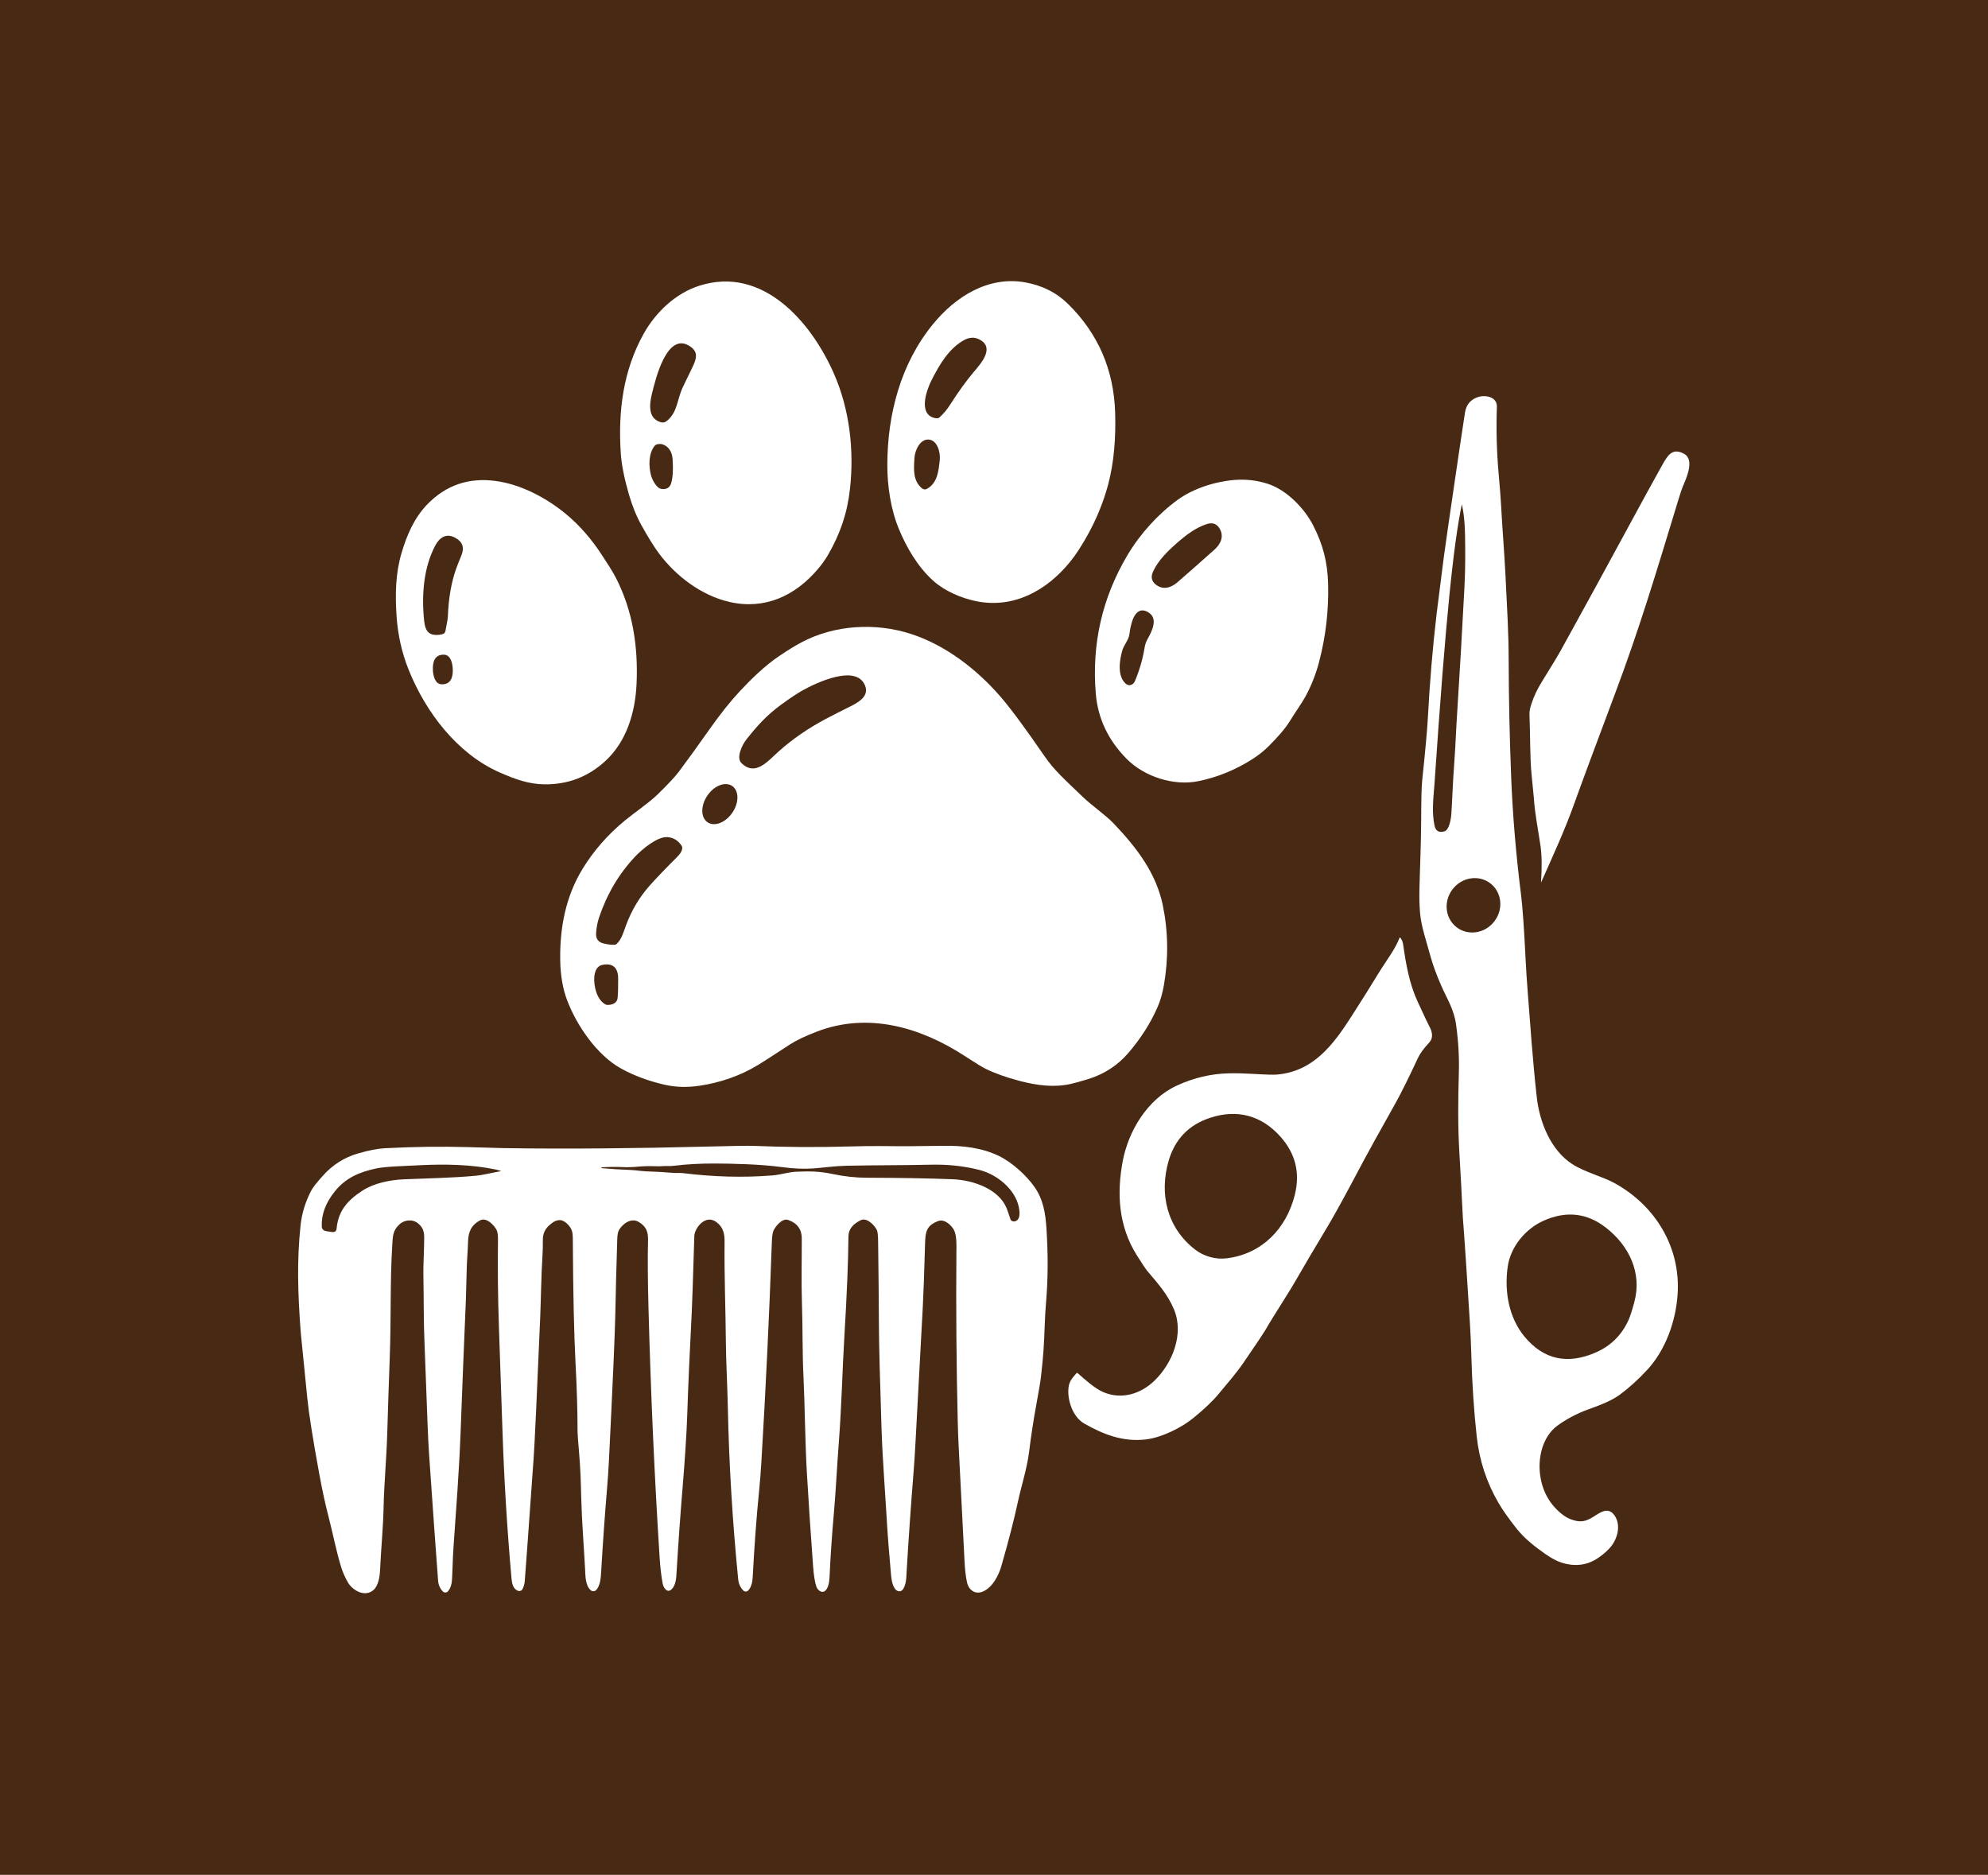
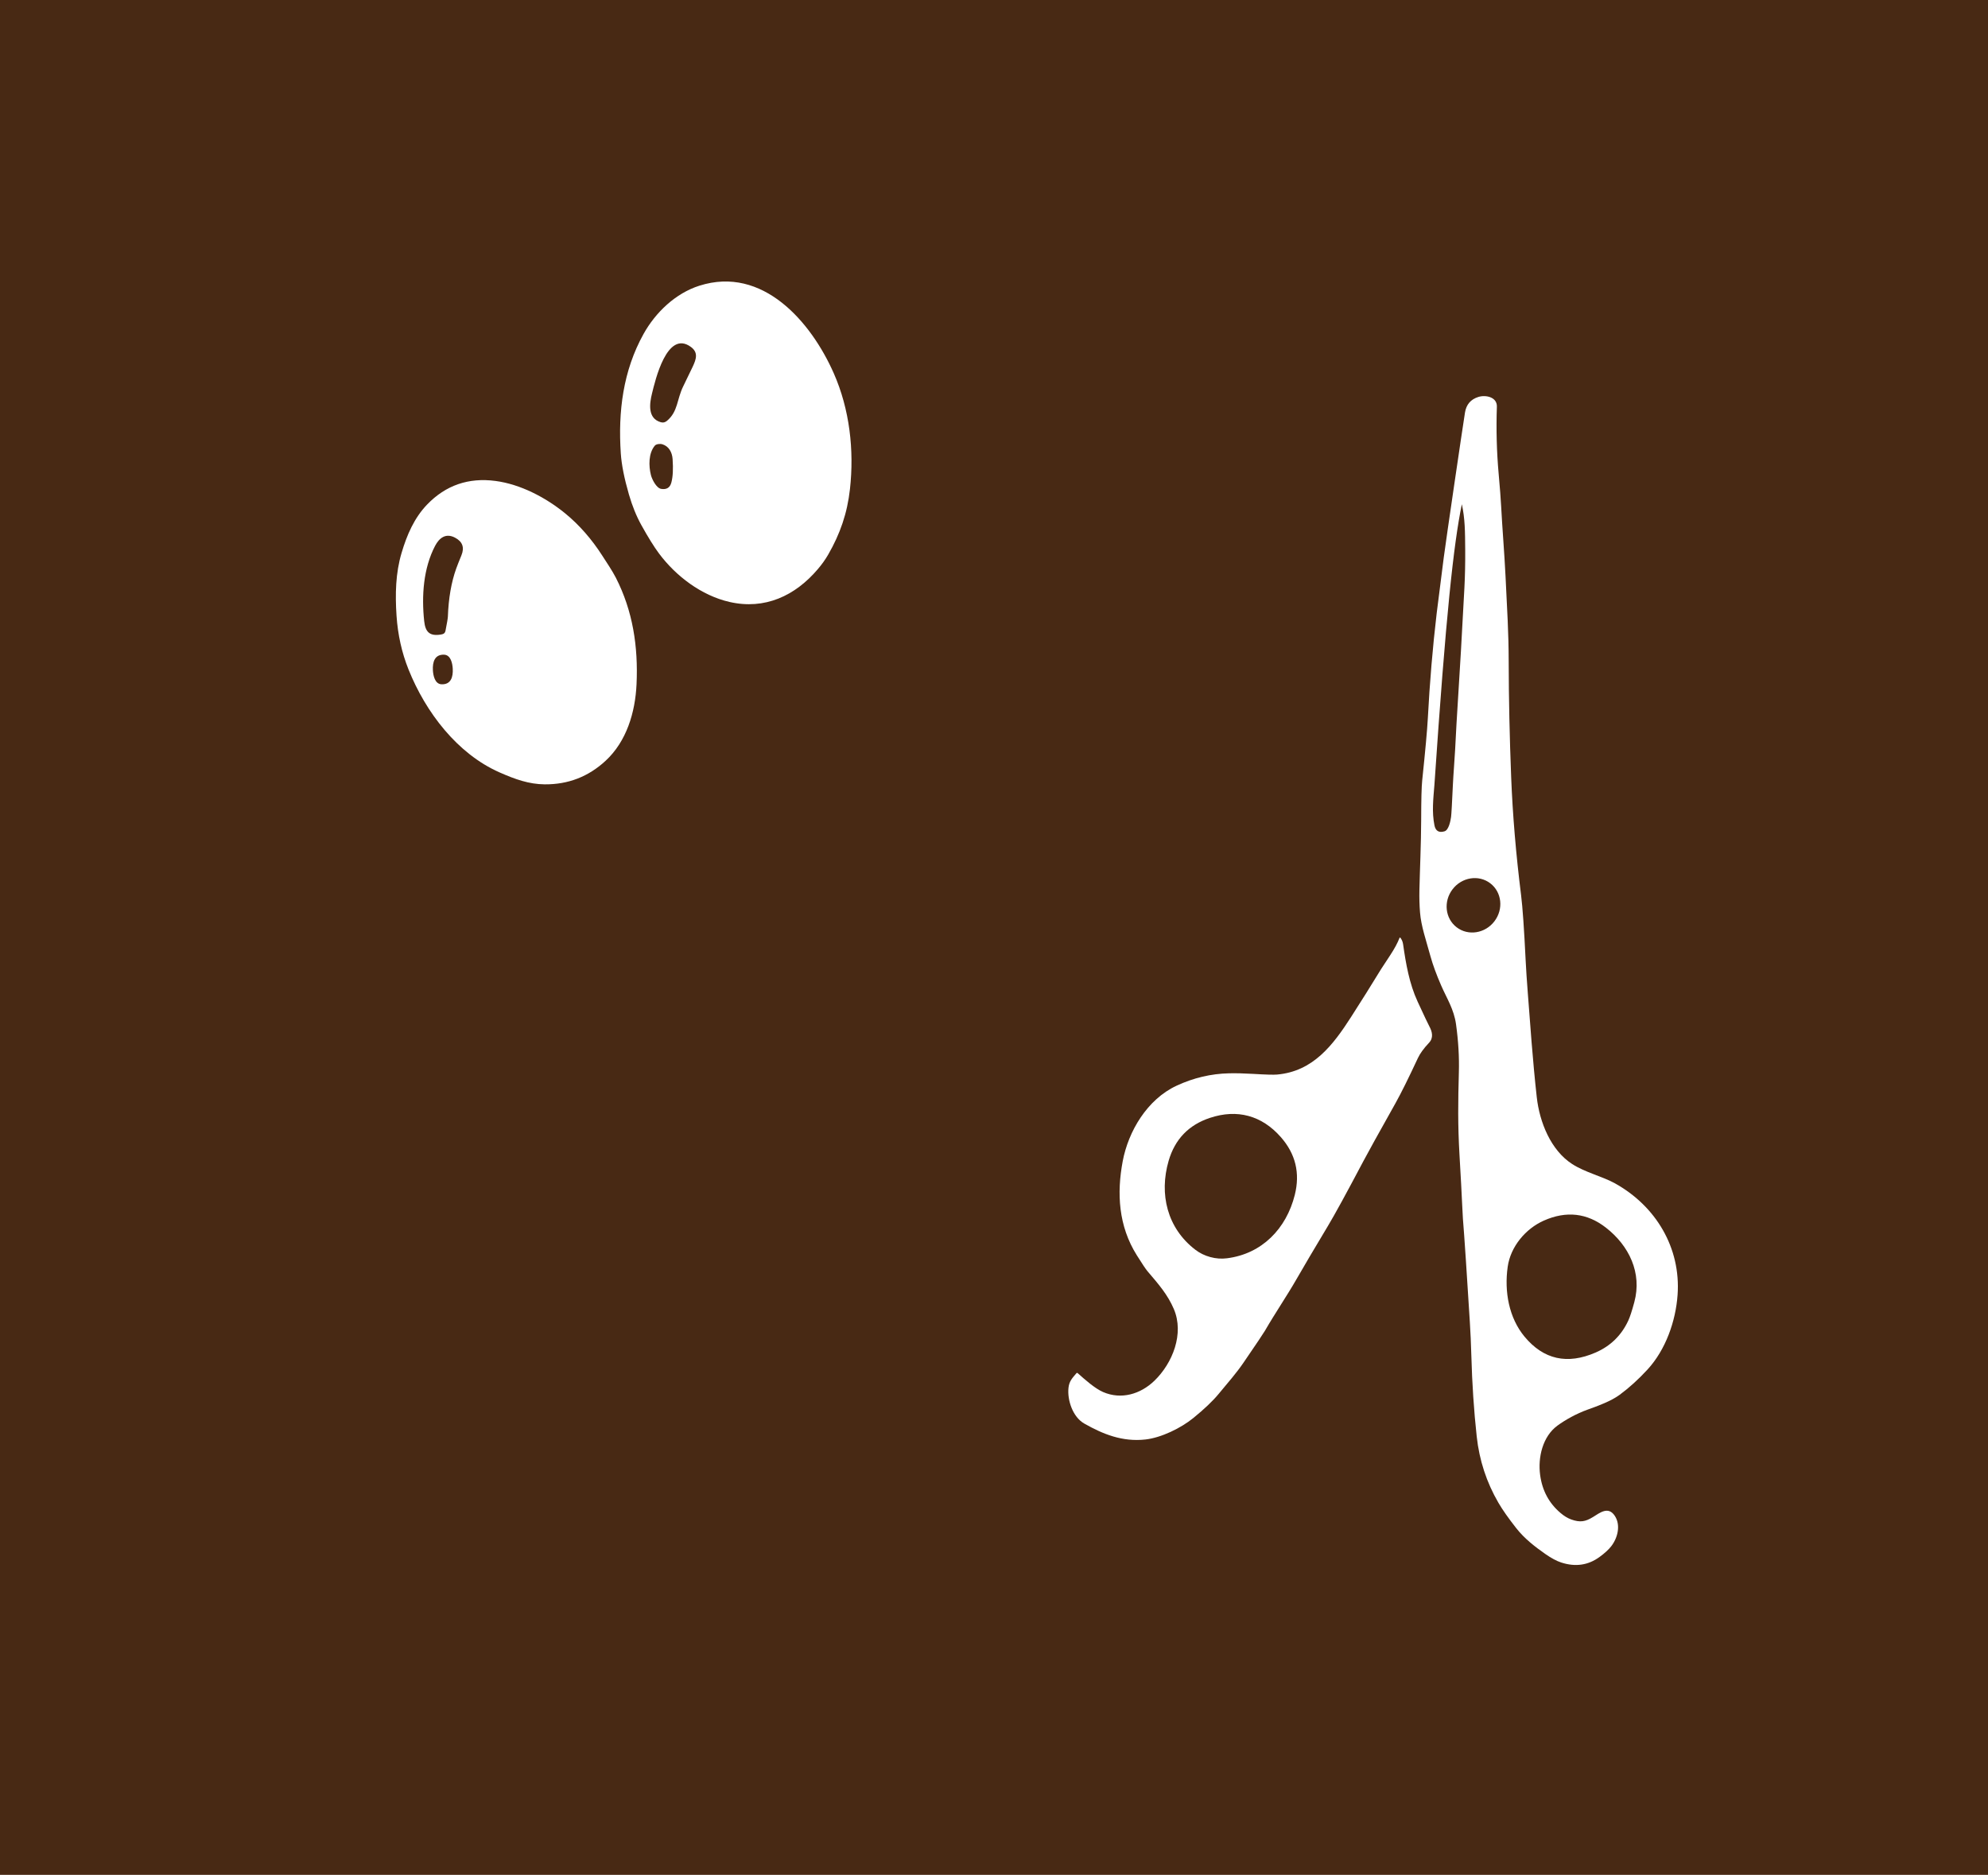
<svg xmlns="http://www.w3.org/2000/svg" width="1000" height="943.125" viewBox="0 0 1000 943.125">
  <defs />
  <path fill="#482914" d="M 0 0 L 1000 0 L 1000 1000 L 0 1000 Z" />
-   <path fill="#ffffff" transform="matrix(1.608 0 0 1.608 -19.708 -27.236)" d="M 304.096 118.368 C 311.096 109.794 321.312 103.242 332.873 105.258 C 338.244 106.196 342.764 108.468 346.426 112.082 C 355.799 121.321 360.692 132.645 361.102 146.054 C 361.329 153.572 360.807 161.493 358.881 168.632 C 357.445 173.94 355.358 179.088 352.613 184.086 C 350.699 187.573 348.822 190.453 346.978 192.728 C 339.761 201.618 329.417 207.378 317.728 205.032 C 313.048 204.097 307.779 201.856 304.19 198.621 C 299.241 194.153 295.781 188.106 293.384 182.269 C 290.873 176.164 289.81 168.787 289.829 162.342 C 289.875 146.504 293.989 130.749 304.096 118.368 Z M 316.975 133.178 C 319.066 130.706 323.439 125.859 318.878 123.261 C 317.22 122.314 315.48 122.367 313.657 123.426 C 309.116 126.068 306.28 130.701 303.657 135.888 C 302.064 139.035 299.514 146.344 304.456 147.665 C 305.245 147.873 305.804 147.832 306.129 147.536 C 307.387 146.4 308.486 145.091 309.432 143.605 C 312.075 139.457 314.587 135.982 316.975 133.178 Z M 301.451 170.041 C 301.725 170.063 301.993 170.004 302.252 169.859 C 305.501 168.038 305.858 164.41 306.239 160.811 C 306.477 158.548 305.547 154.694 302.805 154.452 C 300.056 154.216 298.475 157.851 298.325 160.122 C 298.077 163.735 297.805 167.371 300.693 169.721 C 300.924 169.913 301.177 170.019 301.451 170.041 Z" />
  <path fill="#ffffff" transform="matrix(1.608 0 0 1.608 -19.708 -27.236)" d="M 268.099 194.973 C 261.013 203.327 251.514 207.78 240.46 205.249 C 231.624 203.219 223.683 197.148 218.421 190.106 C 216.872 188.032 215.021 185.055 212.872 181.182 C 211.33 178.399 210.038 175.208 208.994 171.612 C 207.537 166.575 206.692 162.307 206.456 158.8 C 205.575 145.654 207.175 132.934 213.559 121.434 C 217.352 114.611 223.612 108.676 231.038 106.315 C 250.863 100.004 265.976 117.633 273.069 133.696 C 278.054 144.983 279.494 157.782 278.142 169.941 C 277.304 177.52 275.058 183.967 271.318 190.46 C 270.454 191.961 269.381 193.467 268.099 194.973 Z M 225.997 137.762 C 227.148 135.431 228.131 133.396 228.947 131.658 C 230.098 129.21 230.739 127.175 228.333 125.434 C 220.883 120.06 217.207 136.024 216.226 139.997 C 215.434 143.183 214.779 147.816 218.953 149.02 C 219.732 149.246 220.328 149.068 220.927 148.568 C 224.375 145.659 223.962 141.881 225.997 137.762 Z M 219.096 169.881 C 220.791 170.155 221.85 169.495 222.272 167.892 C 222.753 166.1 222.881 163.652 222.661 160.546 C 222.506 158.407 221.495 156.564 219.485 155.93 C 218.756 155.697 217.528 155.83 217.084 156.367 C 215.105 158.766 215.151 162.654 215.884 165.566 C 216.216 166.875 217.568 169.634 219.096 169.881 Z" />
  <path fill="#ffffff" transform="matrix(1.608 0 0 1.608 -19.708 -27.236)" d="M 456.281 295.329 C 456.41 289.411 456.818 280.567 456.83 273.508 C 456.84 267.16 456.947 263.028 457.15 261.109 C 458.13 251.755 458.716 245.311 458.906 241.77 C 459.508 230.376 460.433 219.386 461.683 208.794 C 461.996 206.164 462.73 200.363 463.892 191.388 C 464.581 186.031 469.831 150.391 470.537 145.991 C 470.941 143.488 472.33 141.866 474.707 141.12 C 477.014 140.396 480.619 141.132 480.512 144.177 C 480.268 151.297 480.453 158.268 481.065 165.097 C 481.465 169.562 481.725 172.991 481.852 175.376 C 482.182 181.811 482.883 190.261 483.219 197.189 C 483.727 207.757 484.19 214.777 484.207 223.8 C 484.232 235.451 484.494 247.541 484.984 260.076 C 485.449 271.894 486.486 284.211 488.093 297.027 C 488.558 300.728 489.032 307.523 489.515 317.421 C 489.652 320.208 489.878 323.642 490.197 327.727 C 490.875 336.498 491.705 348.644 492.988 360.159 C 493.853 367.988 497.386 376.798 504.088 381.105 C 508.156 383.723 513.584 384.981 517.445 387.127 C 530.232 394.223 538.086 407.282 537.041 422.017 C 536.463 430.23 533.33 439.175 527.65 445.358 C 524.83 448.427 521.918 451.069 518.916 453.284 C 516.178 455.3 512.006 456.805 508.916 457.912 C 505.383 459.17 501.928 461.123 499.486 462.9 C 494.836 466.28 493.295 472.861 494.047 478.387 C 494.701 483.234 496.815 487.177 500.379 490.213 C 501.52 491.193 502.656 491.883 503.781 492.286 C 506.539 493.272 508.203 492.985 510.572 491.523 C 512.748 490.178 515.342 488.061 517.383 491.121 C 519.321 494.02 518.322 498.021 516.305 500.635 C 515.487 501.694 514.262 502.821 512.629 504.01 C 509.063 506.618 505.057 507.192 500.609 505.735 C 499.177 505.263 497.541 504.384 495.697 503.102 C 492.361 500.771 489.152 498.27 486.601 495.04 C 484.136 491.907 482.263 489.246 480.986 487.041 C 477.275 480.659 475.013 473.749 474.205 466.313 C 473.328 458.275 472.764 449.805 472.521 440.908 C 472.421 437.339 472.269 433.895 472.06 430.579 C 471.021 414.12 470.425 405.014 470.273 403.256 C 469.974 399.847 469.753 396.413 469.613 392.955 C 469.509 390.439 469.244 385.529 468.818 378.225 C 468.275 368.93 468.365 361.436 468.621 352.412 C 468.76 347.652 468.465 342.631 467.732 337.348 C 467.087 332.69 464.845 329.261 463.105 325.284 C 461.611 321.855 460.496 318.82 459.763 316.174 C 458.306 310.883 456.825 306.673 456.478 302.453 C 456.291 300.161 456.228 297.786 456.281 295.329 Z M 460.973 262.474 C 460.612 266.961 460.145 270.953 460.983 275.13 C 461.34 276.907 462.397 277.531 464.145 277 C 465.475 276.592 466.024 273.683 466.184 272.493 C 466.293 271.677 466.483 268.321 466.752 262.426 C 466.922 258.818 467.258 255.16 467.449 251.513 C 467.707 246.572 467.851 243.849 467.883 243.342 C 468.891 227.478 469.717 213.297 470.356 200.806 C 470.551 197.059 470.633 193.12 470.606 188.987 C 470.563 183.123 470.542 179.184 469.553 174.677 C 466.963 187.239 464.578 209.203 460.973 262.474 Z M 467.945 307.038 C 471.564 309.799 476.851 308.952 479.75 305.143 L 479.75 305.143 C 482.65 301.338 482.064 296.018 478.441 293.259 L 478.441 293.259 C 474.818 290.498 469.535 291.346 466.634 295.153 C 463.736 298.959 464.322 304.279 467.945 307.038 L 467.945 307.038 Z M 489.152 435.073 C 495.115 442.256 502.535 443.917 511.416 440.051 C 516.068 438.021 519.469 434.699 521.617 430.075 C 522.137 428.964 522.765 427.04 523.502 424.31 C 525.988 415.151 521.869 406.627 514.609 400.979 C 508.713 396.4 502.244 395.666 495.201 398.785 C 489.515 401.306 484.799 406.9 483.9 413.219 C 482.789 421.023 484.305 429.226 489.152 435.073 Z" />
-   <path fill="#ffffff" transform="matrix(1.608 0 0 1.608 -19.708 -27.236)" d="M 494.35 292.99 C 494.327 293.046 494.311 293.085 494.309 293.099 C 494.307 293.133 494.301 293.167 494.299 293.201 C 494.299 293.194 494.301 293.191 494.309 293.196 C 494.637 288.305 494.588 284.432 494.163 281.574 C 493.296 275.731 492.376 271.346 492.083 266.579 C 492.048 266.028 491.815 263.641 491.38 259.418 C 490.823 254.032 490.978 246.507 490.71 240.463 C 490.667 239.54 490.88 238.399 491.345 237.039 C 492.243 234.399 493.173 232.488 494.728 229.982 C 497.705 225.196 499.664 221.944 500.611 220.225 C 508.474 205.966 515.136 193.781 520.601 183.674 C 525.705 174.243 529.593 167.147 532.263 162.383 C 533.923 159.425 535.388 156.914 539.064 158.891 C 542.507 160.756 539.728 166.63 538.628 169.265 C 538.341 169.945 537.872 171.363 537.218 173.515 C 530.165 196.703 525.007 213.883 517.476 233.931 C 511.206 250.633 506.917 262.201 504.615 268.631 C 501.709 276.745 497.965 284.839 494.35 292.99 Z" />
-   <path fill="#ffffff" transform="matrix(1.608 0 0 1.608 -19.708 -27.236)" d="M 408.951 168.325 C 414.767 170.243 420.316 175.935 423.08 181.365 C 426.064 187.237 427.547 192.685 427.723 199.623 C 427.934 207.918 426.987 216.06 424.889 224.044 C 423.879 227.876 422.461 231.47 420.637 234.818 C 419.51 236.88 417.492 239.684 415.973 242.173 C 414.196 245.101 411.721 247.726 409.438 250.055 C 407.872 251.658 406.127 253.073 404.209 254.306 C 398.891 257.725 393.207 260.059 387.16 261.309 C 379.48 262.894 370.238 259.961 364.66 254.299 C 358.892 248.446 355.687 241.653 355.041 233.918 C 353.748 218.355 357.049 203.921 364.949 190.607 C 368.972 183.825 374.701 177.618 380.693 173.272 C 385.564 169.741 392.422 167.551 398.517 167.08 C 402.129 166.805 405.605 167.222 408.951 168.325 Z M 380.223 186.989 C 377.368 189.514 374.526 192.326 372.955 195.755 C 372.215 197.377 372.478 198.71 373.746 199.756 C 375.947 201.575 378.476 200.893 380.498 199.169 C 381.361 198.431 383.33 196.707 386.404 193.997 C 389.476 191.285 391.433 189.546 392.273 188.781 C 394.236 186.989 395.228 184.565 393.699 182.154 C 392.818 180.767 391.529 180.338 389.828 180.869 C 386.23 181.998 383.084 184.468 380.223 186.989 Z M 365.559 215.361 C 365.338 217.143 363.86 218.641 363.364 220.346 C 362.415 223.583 361.721 228.488 364.454 230.853 C 365.518 231.771 366.819 231.13 367.296 229.994 C 368.732 226.548 369.724 223.136 370.271 219.756 C 370.453 218.639 370.759 217.697 371.191 216.937 C 372.621 214.416 374.931 210.014 370.949 208.217 C 366.924 206.405 365.863 212.872 365.559 215.361 Z" />
  <path fill="#ffffff" transform="matrix(1.608 0 0 1.608 -19.708 -27.236)" d="M 168.519 258.569 C 155.314 252.746 145.414 239.772 140.047 226.358 C 137.949 221.113 136.701 215.525 136.303 209.59 C 135.849 202.825 136.002 196.201 137.879 189.906 C 139.545 184.275 141.849 178.945 145.878 174.766 C 151.696 168.736 158.823 166.279 167.261 167.396 C 175.036 168.423 182.877 172.52 188.982 177.479 C 193.394 181.063 197.391 185.655 200.604 190.674 C 201.932 192.748 203.766 195.438 204.912 197.674 C 210.196 208.011 211.933 219.162 211.379 231.012 C 210.971 239.817 208.261 248.877 201.68 254.957 C 196.302 259.925 189.951 262.375 182.635 262.308 C 177.727 262.261 173.461 260.75 168.519 258.569 Z M 154.97 194.803 C 155.298 193.89 155.839 192.513 156.597 190.67 C 157.612 188.208 156.939 186.359 154.576 185.124 C 151.711 183.626 149.666 185.211 148.357 187.713 C 144.69 194.721 144.1 203.373 144.955 211.267 C 145.319 214.628 146.638 216.021 150.166 215.444 C 150.924 215.322 151.446 215.104 151.618 214.252 C 152.097 211.821 152.344 210.355 152.361 209.85 C 152.566 204.103 153.435 199.086 154.97 194.803 Z M 147.675 226.628 C 147.765 228.211 148.275 230.914 150.363 231.008 C 153.347 231.134 154.025 228.682 153.884 226.132 C 153.801 224.539 153.292 221.844 151.203 221.752 C 148.214 221.621 147.541 224.073 147.675 226.628 Z" />
-   <path fill="#ffffff" transform="matrix(1.608 0 0 1.608 -19.708 -27.236)" d="M 243.684 233.186 C 247.254 229.364 251.457 225.243 255.971 222.188 C 258.654 220.376 260.973 218.949 262.933 217.907 C 273.289 212.39 286.194 211.652 297.279 215.273 C 308.068 218.796 317.687 226.219 325.105 234.731 C 328.232 238.317 332.865 244.573 339 253.49 C 342.076 257.965 345.217 260.687 350.971 266.229 C 353.789 268.941 358.096 271.892 360.612 274.524 C 367.895 282.163 373.938 290.118 376.003 300.123 C 377.708 308.382 377.819 316.744 376.339 325.204 C 375.896 327.734 375.234 330.002 374.357 332.017 C 372.191 336.981 369.171 341.73 365.291 346.266 C 361.936 350.2 357.715 352.954 352.633 354.527 C 350.287 355.246 348.463 355.756 347.156 356.043 C 341.894 357.204 336.635 356.505 331.23 355.091 C 327.126 354.013 323.597 352.76 320.644 351.327 C 319.609 350.827 317.439 349.501 314.124 347.34 C 300.292 338.317 283.855 333.46 267.704 339.692 C 264.055 341.095 261.228 342.455 259.227 343.766 C 254.101 347.126 250.828 349.23 249.412 350.089 C 243.897 353.421 237.795 355.587 231.112 356.592 C 227.207 357.18 223.511 357.063 220.022 356.252 C 215.022 355.086 210.54 353.416 206.577 351.231 C 199.02 347.069 192.636 337.744 189.647 329.803 C 188.29 326.195 187.573 322.008 187.503 317.249 C 187.348 307.073 189.268 297.316 194.47 288.793 C 197.949 283.086 202.408 277.999 207.85 273.534 C 211.067 270.894 215.229 268.143 218.015 265.423 C 221.203 262.315 223.396 259.969 224.591 258.383 C 227.034 255.136 230.235 250.712 234.188 245.112 C 237.585 240.299 240.749 236.324 243.684 233.186 Z M 255.748 252.096 C 260.092 248.186 265.109 244.729 270.801 241.725 C 273.134 240.496 275.507 239.289 277.913 238.104 C 280.613 236.771 284.27 234.845 282.862 231.395 C 280.057 224.525 267.437 230.625 263.299 232.927 C 261.624 233.865 259.358 235.377 256.502 237.463 C 252.129 240.671 249.033 244.058 245.624 248.434 C 244.39 250.015 242.494 253.976 244.179 255.642 C 248.483 259.881 252.3 255.202 255.748 252.096 Z M 233.598 274.176 C 235.764 275.642 239.241 274.29 241.366 271.153 L 241.366 271.153 C 243.491 268.016 243.457 264.281 241.291 262.817 C 239.125 261.351 235.647 262.703 233.523 265.84 L 233.523 265.84 C 231.397 268.977 231.432 272.709 233.598 274.176 Z M 215.434 294.044 C 217.119 292.123 221.053 288.01 223.967 285.139 C 224.815 284.313 226.24 282.628 225.456 281.472 C 224.346 279.84 222.889 278.959 221.085 278.82 C 217.853 278.572 212.987 282.735 210.947 284.901 C 205.891 290.258 202.128 296.617 199.651 303.978 C 199.173 305.401 198.864 307.008 198.731 308.795 C 198.592 310.585 199.381 311.685 201.096 312.095 C 202.51 312.428 203.695 312.559 204.651 312.482 C 204.816 312.469 204.96 312.407 205.086 312.293 C 206.665 310.868 207.199 308.825 208.08 306.431 C 209.783 301.812 212.18 297.747 215.434 294.044 Z M 205.631 322.969 C 205.6 319.671 203.943 318.083 200.585 318.817 C 198.912 319.186 198.307 320.949 198.174 322.469 C 197.919 325.3 198.917 329.686 201.639 331.148 C 202.04 331.367 202.637 331.381 203.427 331.192 C 204.687 330.895 205.367 330.181 205.467 329.054 C 205.6 327.524 205.655 325.499 205.631 322.969 Z" />
  <path fill="#ffffff" transform="matrix(1.608 0 0 1.608 -19.708 -27.236)" d="M 348.969 446.549 C 349.1 446.394 349.242 446.384 349.399 446.52 C 351.618 448.501 354.739 451.29 357.325 452.416 C 362.987 454.868 369.02 453.101 373.389 448.875 C 379.073 443.373 382.754 434.155 379.453 426.438 C 377.541 421.974 374.779 418.789 371.203 414.602 C 370.693 414.004 369.586 412.353 367.883 409.638 C 362.113 400.469 361.58 390.222 363.467 380.198 C 365.229 370.854 371.112 360.864 380.311 356.586 C 385.596 354.129 391.077 352.832 396.752 352.706 C 398.918 352.662 401.42 352.72 404.258 352.886 C 408.164 353.123 410.654 353.192 411.727 353.099 C 423.002 352.119 429.231 343.925 434.913 335.072 C 438.093 330.123 441.216 325.145 444.28 320.129 C 444.462 319.827 445.409 318.38 447.126 315.787 C 448.458 313.766 449.44 311.949 450.069 310.327 C 450.096 310.249 450.18 310.213 450.255 310.24 C 450.28 310.249 450.3 310.263 450.316 310.283 C 450.781 310.873 451.068 311.56 451.179 312.347 C 452.052 318.443 453.111 324.625 455.724 330.288 C 457.769 334.712 458.978 337.271 459.363 337.971 C 460.318 339.709 460.736 341.618 459.289 343.153 C 457.633 344.912 456.471 346.509 455.803 347.947 C 452.826 354.334 450.483 359.044 448.78 362.085 C 443.438 371.604 440.092 377.646 438.743 380.204 C 433.493 390.145 429.825 396.852 427.743 400.325 C 423.327 407.687 420.001 413.321 417.766 417.221 C 414.873 422.267 411.196 427.638 407.916 433.311 C 407.447 434.117 405.23 437.415 401.268 443.204 C 398.928 446.623 396.588 449.23 393.432 453.053 C 391.637 455.229 389.012 457.725 385.555 460.542 C 381.701 463.684 375.551 466.7 370.582 467.259 C 363.383 468.065 357.301 465.608 351.436 462.276 C 347.844 460.232 346.069 454.943 346.51 451.038 C 346.742 448.973 347.76 447.977 348.969 446.549 Z M 390.859 410.192 C 392.605 410.669 394.338 410.795 396.06 410.576 C 407.076 409.192 414.656 401.266 417.292 390.766 C 419.007 383.938 417.544 377.896 412.907 372.641 C 409.928 369.266 406.559 367.071 402.8 366.051 C 399.044 365.035 395.027 365.235 390.753 366.648 C 384.103 368.853 379.794 373.331 377.829 380.086 C 374.813 390.483 377.36 401.149 386.179 407.899 C 387.557 408.954 389.115 409.717 390.859 410.192 Z" />
-   <path fill="#ffffff" transform="matrix(1.608 0 0 1.608 -19.708 -27.236)" d="M 162.49 398.687 C 159.593 400.217 158.745 402.403 158.668 405.458 C 158.607 408.056 158.301 411.257 158.246 414.384 C 158.156 419.585 157.933 426.045 157.573 433.772 C 157.364 438.333 156.949 448.833 156.33 465.272 C 155.873 477.18 154.946 489.108 154.118 501.001 C 153.88 504.381 153.853 507.572 153.645 511.248 C 153.56 512.666 153.145 513.837 152.392 514.76 C 152.081 515.149 151.455 515.245 150.998 514.979 C 150.915 514.93 150.84 514.872 150.777 514.804 C 149.896 513.857 149.405 512.744 149.303 511.462 C 148.592 502.074 147.642 488.758 146.457 471.512 C 146.29 469.035 146.144 466.112 146.02 462.741 C 145.524 449.059 145.202 440.537 145.054 437.166 C 144.728 429.668 144.857 423.587 144.697 415.564 C 144.646 412.859 144.879 409.376 144.92 406.293 C 144.962 403.258 145.27 401.523 143.075 399.693 C 141.295 398.212 138.743 398.532 137.186 399.979 C 135.068 401.956 135.141 403.699 134.945 406.807 C 134.262 417.769 134.636 429.502 134.175 441.78 C 133.898 449.211 133.633 457.151 133.386 465.601 C 133.162 473.051 132.393 481.652 132.264 488.106 C 132.126 494.925 131.475 501.112 131.123 508.499 C 131.04 510.224 130.581 513.002 129.149 514.293 C 126.342 516.828 122.435 514.332 121.092 511.972 C 120.145 510.316 119.421 508.66 118.924 507.014 C 117.353 501.831 116.309 496.285 115.012 491.331 C 114.021 487.548 113.055 483.08 112.11 477.928 C 110.114 467.03 108.876 459.196 108.397 454.422 C 107.049 440.993 106.37 434.19 106.357 434.01 C 105.405 421.733 105.102 411.276 106.284 400.198 C 106.672 396.555 107.77 392.981 109.574 389.469 C 110.077 388.489 111.332 386.88 113.345 384.647 C 116.237 381.437 119.821 379.033 124.454 377.716 C 127.734 376.783 130.464 376.264 132.64 376.148 C 141.698 375.667 150.488 375.555 159.011 375.803 C 165.206 375.983 168.647 376.084 169.336 376.099 C 189.78 376.463 214.22 376.119 230.667 375.691 C 240.608 375.434 246.337 375.337 247.847 375.405 C 257.813 375.818 267.842 375.885 277.933 375.594 C 282.212 375.473 285.66 375.434 288.275 375.468 C 293.77 375.545 300.142 375.521 307.388 375.39 C 313.279 375.284 319.417 375.973 324.717 378.552 C 328.813 380.538 333.309 384.608 335.863 388.25 C 338.607 392.154 339.308 396.555 339.601 401.096 C 340.14 409.236 340.111 416.865 339.515 423.98 C 339.298 426.544 339.15 429.031 339.07 431.445 C 338.859 437.651 338.631 441.347 337.898 447.602 C 337.72 449.152 337.242 452.022 336.466 456.218 C 335.568 461.079 334.79 466.145 334.138 471.419 C 333.548 476.202 331.673 482.127 330.702 486.653 C 329.475 492.36 327.741 499.1 325.495 506.881 C 324.72 509.581 322.882 513.403 319.849 514.778 C 317.159 515.992 315.206 514.102 314.762 511.995 C 314.368 510.149 314.109 507.926 313.983 505.312 C 313.133 488.304 312.533 476.6 312.186 470.204 C 312.04 467.518 311.93 464.595 311.856 461.429 C 311.432 443.794 311.297 426.121 311.44 408.419 C 311.458 406.72 311.59 403.407 310.666 401.702 C 309.954 400.387 307.83 398.167 305.78 398.915 C 302.113 400.255 301.744 402.334 301.647 405.68 C 301.373 415.316 301.132 422.047 300.923 425.869 C 300.18 439.54 299.417 453.697 298.635 468.34 C 298.453 471.749 298.263 474.668 298.067 477.101 C 297.217 487.704 296.489 498.135 295.881 508.387 C 295.779 510.184 295.808 512.855 294.555 514.331 C 294.225 514.715 293.622 514.855 293.108 514.661 C 291.583 514.093 291.129 511.227 291.005 509.79 C 290.325 501.864 289.937 497.081 289.844 495.439 C 289.244 484.686 288.356 474.235 288.015 463.725 C 287.505 448.189 287.236 437.767 287.209 432.449 C 287.158 423.372 287.071 414.296 286.949 405.219 C 286.928 403.442 286.801 402.29 286.573 401.776 C 286 400.46 283.521 397.707 281.549 398.643 C 278.98 399.872 277.686 401.567 277.669 403.728 C 277.594 411.771 277.183 421.94 276.436 434.242 C 275.763 445.315 275.547 456.549 274.678 467.888 C 274.044 476.14 273.77 482.769 273.124 490.136 C 272.495 497.319 272.041 504.026 271.759 510.257 C 271.698 511.611 271.424 514.07 270.103 514.788 C 269.035 515.365 267.908 514.093 267.66 513.365 C 267.169 511.951 266.822 509.834 266.616 506.998 C 265.829 496.323 265.186 486.692 264.688 478.102 C 264.081 467.602 264.018 456.106 263.61 447.811 C 263.221 439.895 263.386 432.582 263.119 424.442 C 262.9 417.89 263.092 410.994 263.073 404.355 C 263.066 401.523 261.659 399.6 258.852 398.59 C 256.883 397.881 254.756 400.766 254.228 401.906 C 253.944 402.523 253.769 403.737 253.706 405.544 C 252.9 428.496 251.805 451.497 250.416 474.546 C 250.234 477.587 250.003 480.51 249.724 483.313 C 248.908 491.433 248.243 500.393 247.725 510.189 C 247.669 511.355 247.441 513.379 246.273 514.545 C 245.938 514.885 245.341 514.929 244.942 514.642 C 244.906 514.614 244.869 514.584 244.838 514.555 C 243.872 513.608 243.313 512.399 243.17 510.927 C 241.38 492.735 240.302 474.848 239.943 457.262 C 239.802 450.574 239.384 443.163 239.326 436.845 C 239.234 426.316 238.802 415.719 238.918 405.472 C 238.945 403.092 238.597 400.911 236.383 399.255 C 232.896 396.651 229.533 401.183 229.458 403.587 C 229.047 416.972 228.788 424.689 228.681 426.743 C 228.001 439.997 227.52 450.933 227.241 459.554 C 227.049 465.46 226.457 474.236 225.84 481.627 C 225.072 490.918 224.407 500.315 223.841 509.819 C 223.758 511.247 223.382 513.602 221.915 514.457 C 221.536 514.676 221.024 514.637 220.696 514.36 C 220.103 513.86 219.732 513.223 219.579 512.452 C 219.132 510.154 218.807 507.405 218.603 504.195 C 216.993 478.907 215.832 452.929 215.121 426.253 C 214.888 417.331 214.839 410.318 214.973 405.209 C 215.046 402.514 214.611 400.78 212.141 399.245 C 209.662 397.715 206.998 399.862 205.917 401.687 C 205.584 402.25 205.395 403.144 205.354 404.364 C 205.087 412.741 204.881 420.643 204.74 428.059 C 204.631 433.833 203.966 449.126 202.741 473.939 C 202.603 476.702 202.406 479.621 202.146 482.705 C 201.468 490.748 200.859 499.363 200.317 508.557 C 200.21 510.349 200.091 513.049 198.671 514.434 C 198.29 514.808 197.627 514.851 197.188 514.531 C 197.176 514.516 197.161 514.507 197.146 514.497 C 195.344 513.03 195.4 510.039 195.291 507.95 C 194.905 500.496 194.259 492.9 194.072 485.339 C 193.939 479.841 193.82 476.154 193.397 471.26 C 193.086 467.714 192.931 465.568 192.931 464.824 C 192.926 458.467 192.712 451.289 192.292 443.295 C 191.823 434.476 191.542 421.528 191.444 404.462 C 191.434 403.204 191.313 402.296 191.082 401.733 C 190.57 400.485 188.855 398.479 187.122 398.639 C 185.908 398.756 185.199 399.32 184.286 400.067 C 182.79 401.296 182.055 402.88 182.074 404.807 C 182.096 406.561 182.047 408.314 181.935 410.072 C 181.569 415.895 181.464 423.777 181.248 428.95 C 180.187 454.044 179.499 468.783 179.186 473.164 C 177.457 497.534 176.534 510.336 176.413 511.574 C 176.323 512.546 176.07 513.41 175.653 514.163 C 175.423 514.586 174.849 514.78 174.341 514.615 C 172.751 514.081 172.399 512.211 172.275 510.822 C 170.901 495.431 169.959 480.026 169.444 464.606 C 169.203 457.384 168.834 446.559 168.334 432.13 C 168.011 422.806 167.912 413.729 168.035 404.9 C 168.052 403.409 167.914 402.36 167.622 401.748 C 166.98 400.407 164.489 397.639 162.49 398.687 Z M 206.823 382.039 C 204.929 381.947 202.807 381.972 200.451 382.117 C 200.402 382.117 200.383 382.141 200.392 382.18 L 200.429 382.297 C 200.446 382.355 200.49 382.384 200.557 382.394 C 203.289 382.637 206.312 382.822 209.634 382.953 C 211.203 383.016 212.98 383.332 214.632 383.386 C 217.196 383.463 220.008 383.623 223.068 383.866 C 223.966 383.939 224.96 383.822 225.812 383.929 C 235.207 385.079 244.473 385.41 253.878 384.653 C 256.472 384.449 258.703 383.623 261.353 383.497 C 265.491 383.312 268.633 383.337 272.758 384.216 C 276.398 384.988 279.977 385.372 283.491 385.377 C 293.663 385.392 302.572 385.552 310.217 385.848 C 316.985 386.111 324.707 389.035 327.119 394.837 C 327.414 395.551 327.822 396.727 328.342 398.354 C 328.502 398.859 329.115 399.16 329.709 399.024 C 329.719 399.019 329.729 399.019 329.738 399.014 C 331.642 398.529 331.238 395.848 330.922 394.381 C 329.785 389.141 324.434 384.386 318.462 382.89 C 313.686 381.696 308.661 381.166 303.384 381.297 C 295.893 381.482 286.168 381.434 277.02 381.623 C 273.611 381.695 269.675 382.239 266.768 382.458 C 263.837 382.677 260.537 382.54 256.87 382.05 C 249.908 381.122 241.399 380.947 235.863 380.928 C 231.28 380.908 226.953 381.147 222.888 381.652 C 222.431 381.706 221.924 381.725 221.358 381.711 C 219.988 381.672 218.672 381.842 217.522 381.784 C 215.574 381.691 213.59 381.74 211.565 381.93 C 209.946 382.078 208.368 382.117 206.823 382.039 Z M 167.196 382.777 C 159.644 381.218 151.504 381.073 143.77 381.451 C 143.007 381.49 140.623 381.607 136.616 381.797 C 133.624 381.947 131.431 382.161 130.035 382.452 C 124.654 383.574 120.402 385.448 117.056 389.572 C 114.139 393.176 112.758 396.861 112.913 400.63 C 112.947 401.466 113.45 401.956 114.416 402.102 L 115.97 402.34 C 116.946 402.49 117.47 402.146 117.551 401.306 C 118.053 395.891 120.759 392.583 125.62 389.421 C 129.209 387.09 134.194 386.056 138.538 385.871 C 146.095 385.541 153.569 385.453 161.043 384.754 C 163.651 384.507 166.227 383.774 168.908 383.336 C 169.027 383.316 169.029 383.287 168.92 383.254 C 168.33 383.055 167.754 382.894 167.196 382.777 Z" />
</svg>